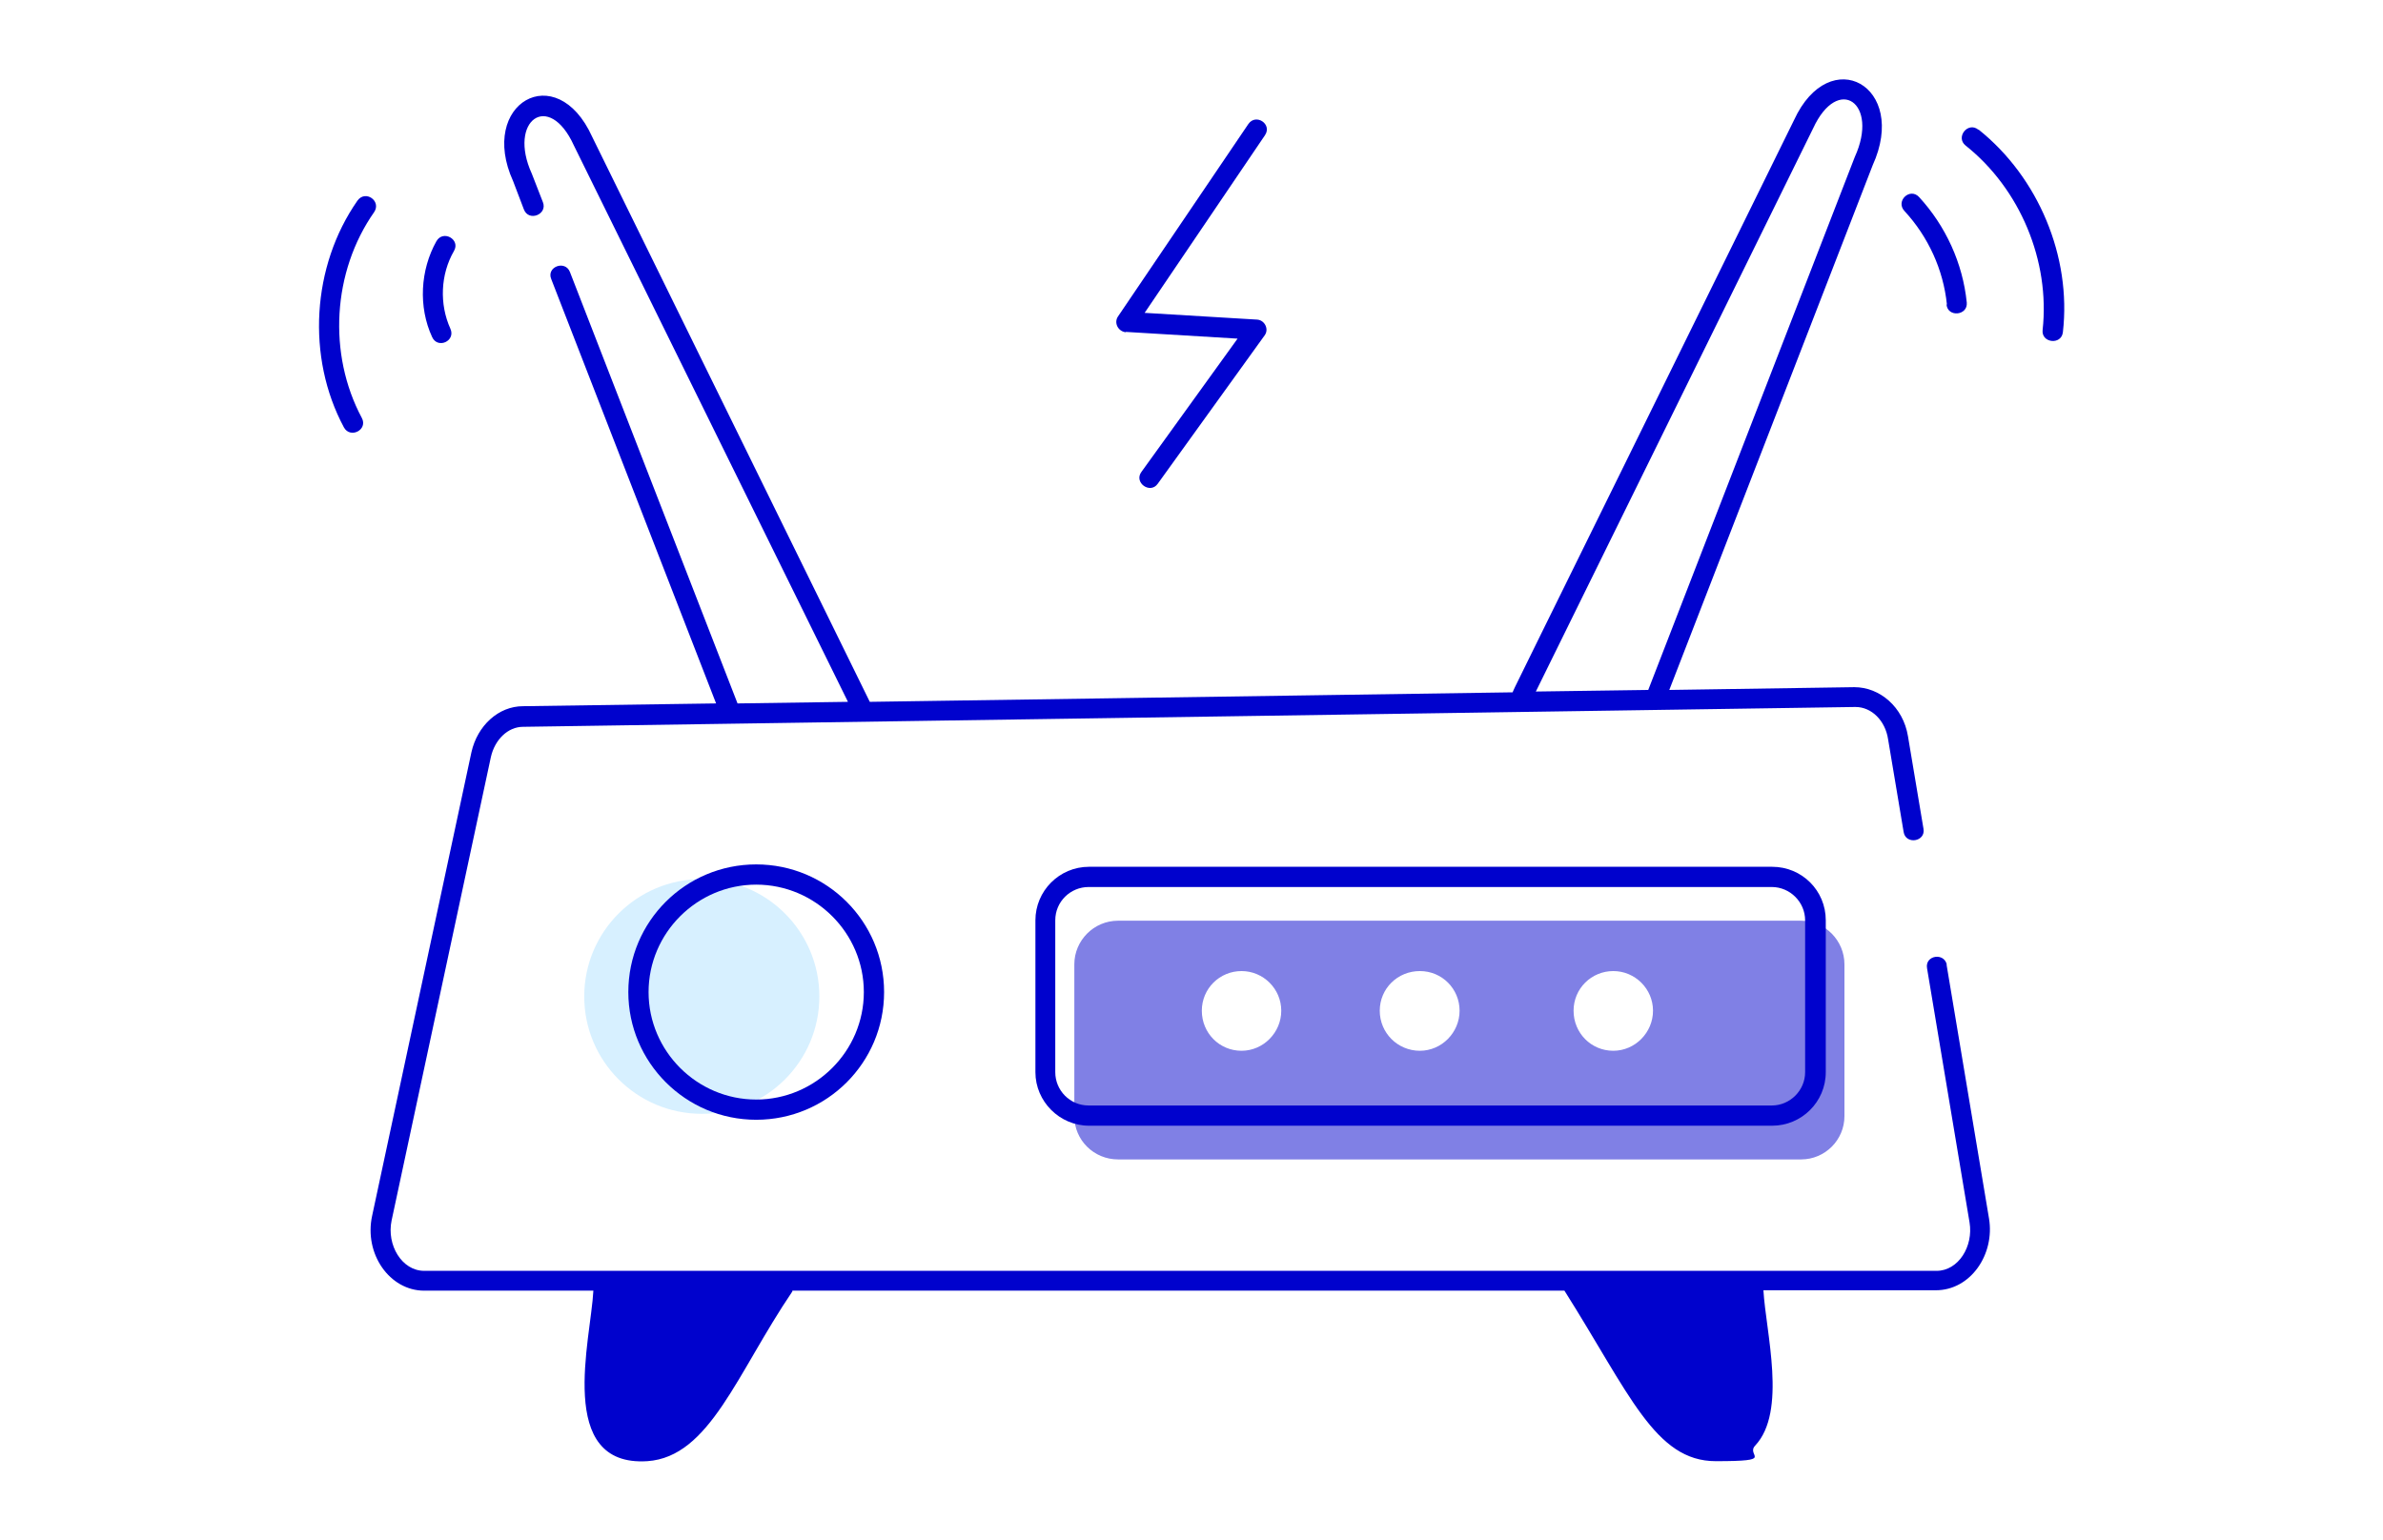
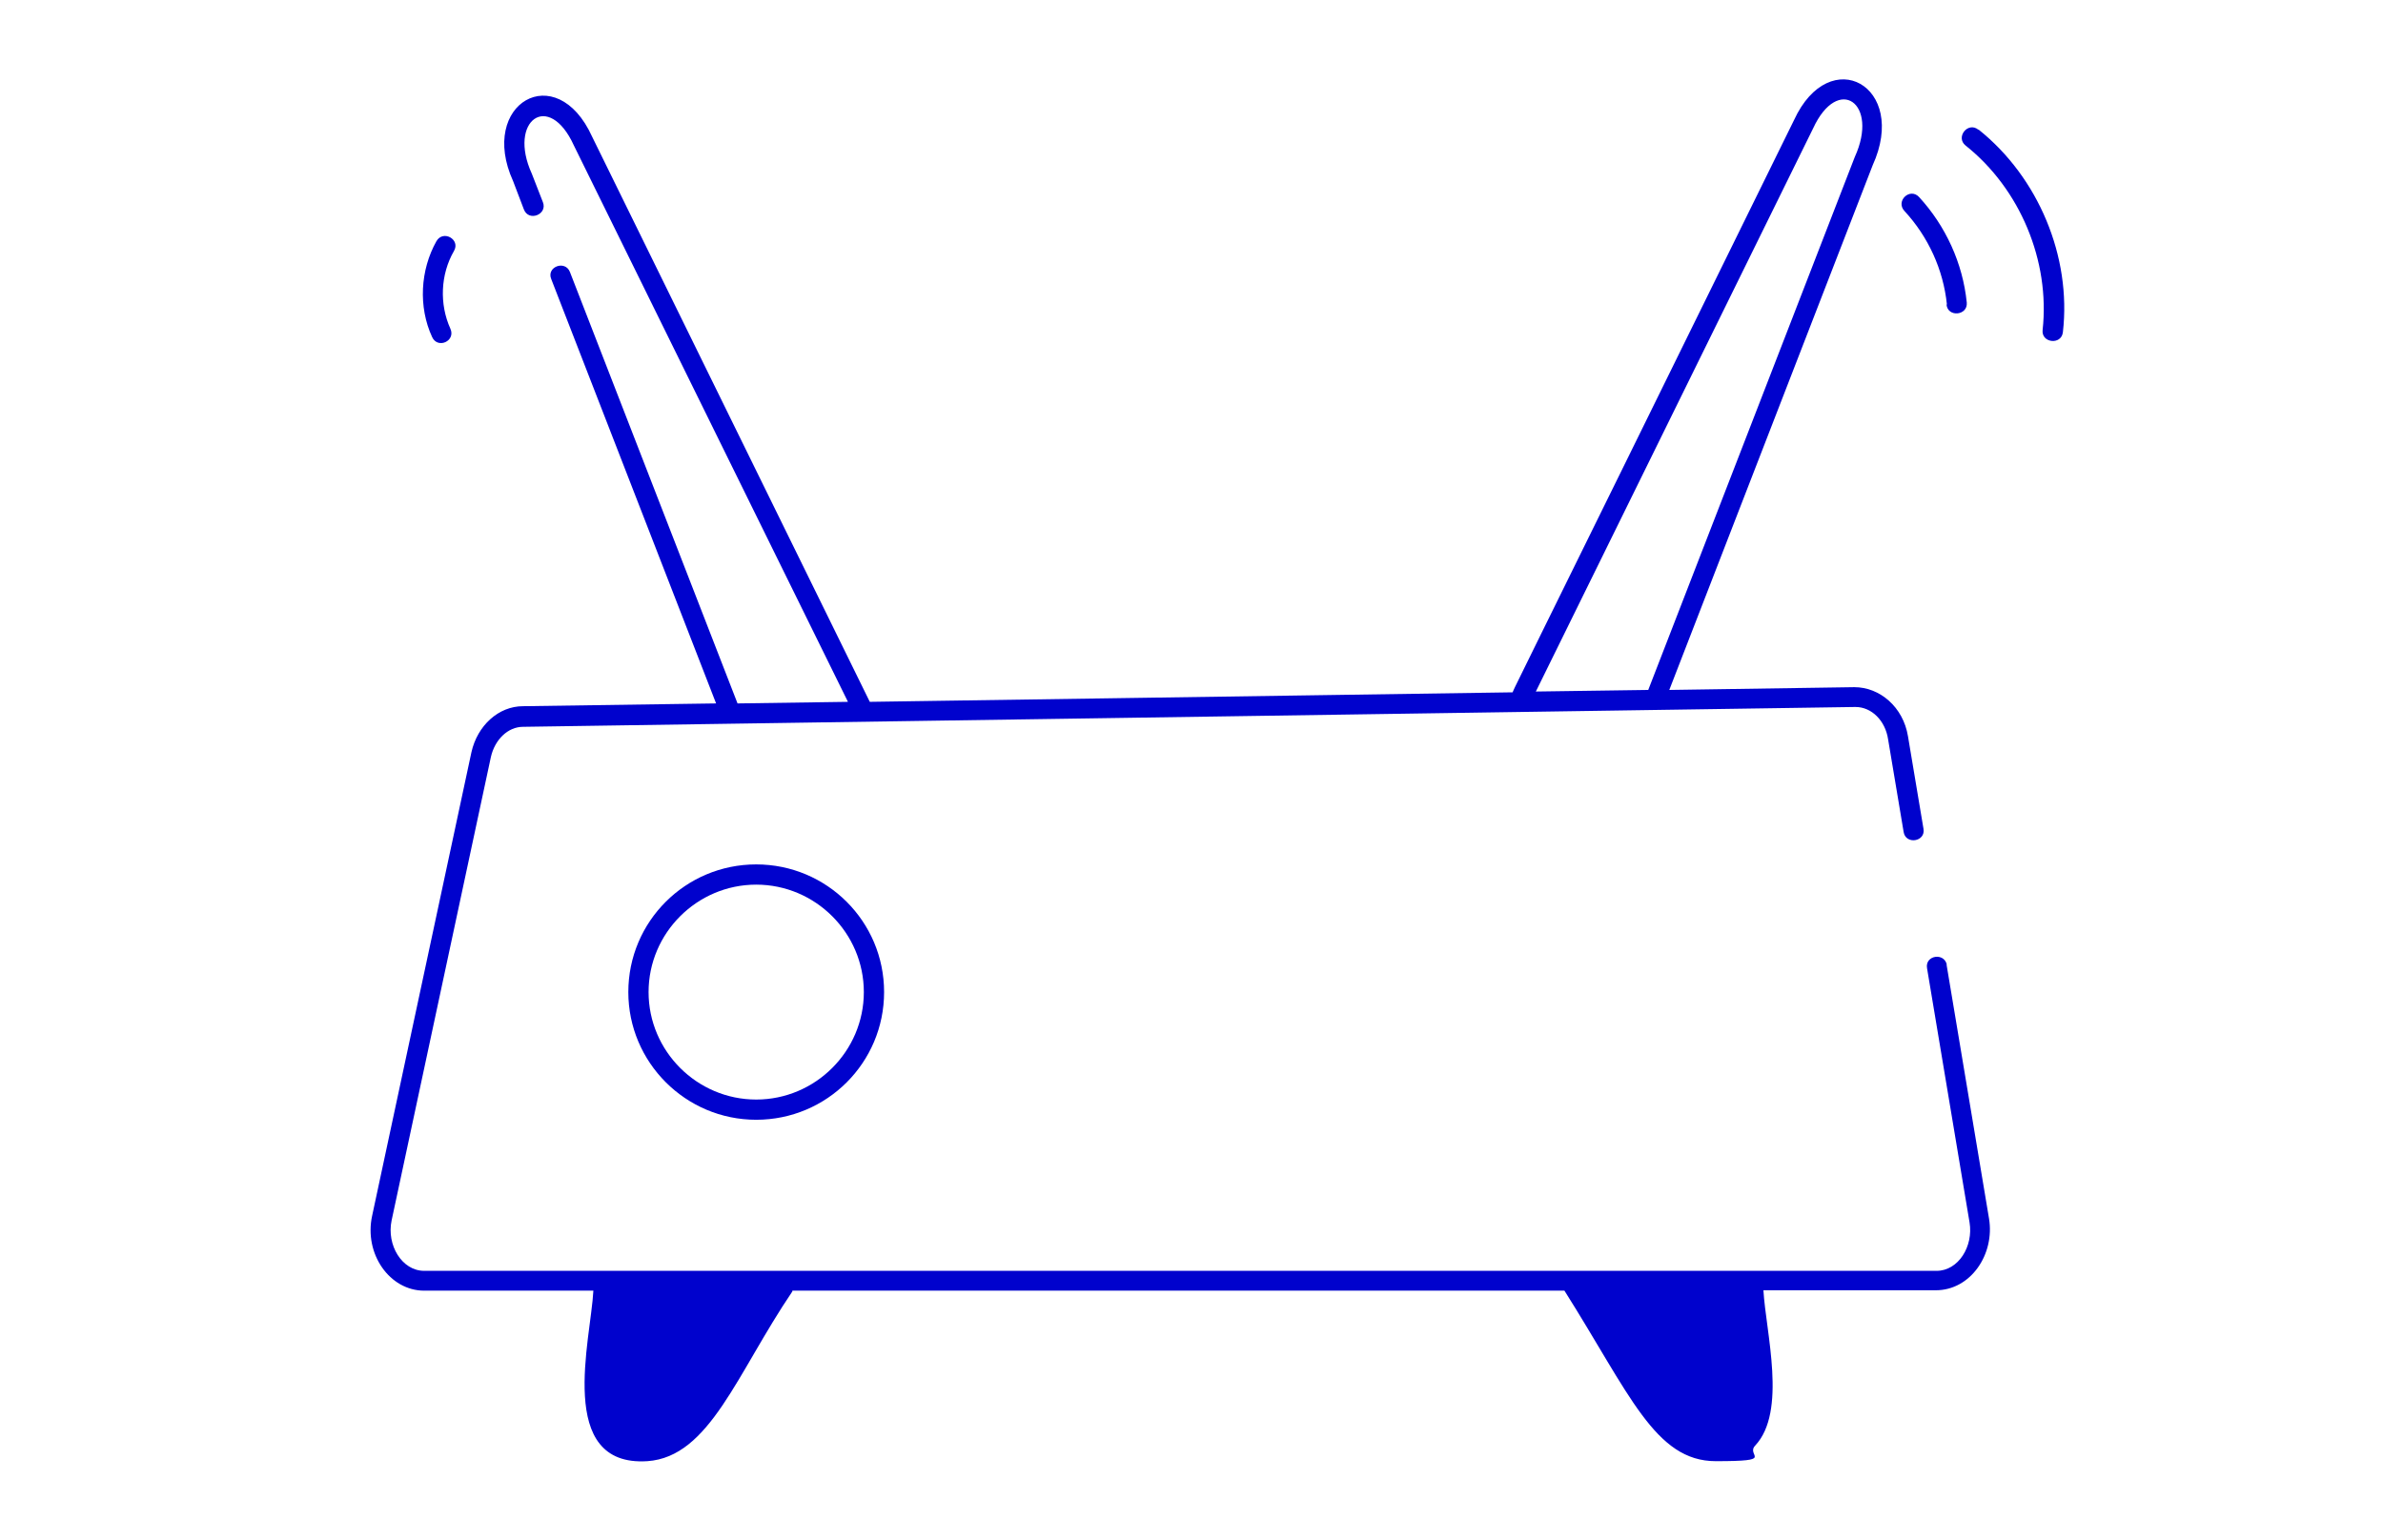
<svg xmlns="http://www.w3.org/2000/svg" width="382" height="247" viewBox="0 0 382 247" fill="none">
-   <path d="M288.728 147.628H179.222C175.338 147.628 172.218 150.807 172.218 154.621V178.972C172.218 182.786 175.338 185.902 179.222 185.902H288.728C292.548 185.902 295.668 182.786 295.668 178.972V154.621C295.668 150.807 292.548 147.628 288.728 147.628ZM199.022 168.481C195.457 168.481 192.655 165.62 192.655 162.06C192.655 158.5 195.52 155.702 199.022 155.702C202.524 155.702 205.389 158.563 205.389 162.06C205.389 165.557 202.524 168.481 199.022 168.481ZM227.608 168.481C224.043 168.481 221.178 165.62 221.178 162.06C221.178 158.5 224.043 155.702 227.608 155.702C231.174 155.702 233.975 158.563 233.975 162.06C233.975 165.557 231.11 168.481 227.608 168.481ZM258.614 168.481C255.049 168.481 252.247 165.62 252.247 162.06C252.247 158.5 255.112 155.702 258.614 155.702C262.116 155.702 264.981 158.563 264.981 162.06C264.981 165.557 262.116 168.481 258.614 168.481Z" fill="#8080E5" />
-   <path d="M112.499 178.59C122.907 178.59 131.344 170.165 131.344 159.771C131.344 149.378 122.907 140.952 112.499 140.952C102.091 140.952 93.654 149.378 93.654 159.771C93.654 170.165 102.091 178.59 112.499 178.59Z" fill="#D7F0FF" />
  <path d="M312.094 154.749C311.712 152.651 308.529 153.159 308.911 155.257L315.723 196.011C316.36 199.825 313.94 203.767 310.439 203.767H67.996C64.431 203.767 61.948 199.635 62.775 195.693L78.692 121.37C79.329 118.573 81.43 116.538 83.849 116.538L297.323 113.359H297.451C299.997 113.359 302.226 115.521 302.671 118.573L305.154 133.386C305.473 135.485 308.72 134.976 308.338 132.878L305.855 118.064C305.091 113.359 301.334 110.181 297.26 110.181L267.591 110.626L300.188 26.512C305.982 13.796 293.312 6.803 287.582 19.264C239.45 117.174 242.697 110.308 242.506 111.007L139.43 112.533L94.927 21.934C89.197 9.283 76.591 16.594 82.257 29.055L83.976 33.569C84.74 35.604 87.796 34.396 87.032 32.425L85.25 27.847C81.366 19.328 87.987 14.496 91.998 23.333L135.928 112.533L118.229 112.787L91.362 43.615C90.598 41.644 87.542 42.788 88.369 44.759L114.791 112.787L83.849 113.232C79.902 113.232 76.527 116.348 75.572 120.607L59.656 194.93C58.319 201.033 62.457 206.946 67.996 206.946H95.118C94.736 214.703 89.006 235.238 103.777 234.285C113.772 233.585 118.102 220.234 127.015 207.073C127.015 207.073 127.015 207.01 127.015 206.946H250.783C261.224 223.476 265.299 234.285 275.04 234.285C284.781 234.285 279.815 233.458 281.343 231.805C286.5 226.337 283.062 213.622 282.68 206.882H310.311C315.914 206.882 319.798 201.097 318.843 195.375L312.03 154.622L312.094 154.749ZM290.638 20.599C294.649 11.889 301.271 16.53 297.323 25.177L264.217 110.626L246.199 110.88L290.638 20.599Z" fill="#0002CD" />
  <path d="M100.721 159.072C100.721 170.325 109.889 179.544 121.221 179.544C132.554 179.544 141.722 170.389 141.722 159.072C141.722 147.755 132.554 138.6 121.221 138.6C109.889 138.6 100.721 147.755 100.721 159.072ZM138.475 159.072C138.475 168.545 130.708 176.302 121.221 176.302C111.735 176.302 103.968 168.545 103.968 159.072C103.968 149.599 111.735 141.843 121.221 141.843C130.708 141.843 138.475 149.599 138.475 159.072Z" fill="#0002CD" />
-   <path d="M180.431 53.215L198.385 54.296L182.978 75.658C181.705 77.374 184.379 79.282 185.588 77.565L202.715 53.787C203.479 52.77 202.715 51.307 201.505 51.244L183.487 50.163L202.778 21.68C203.988 19.9 201.314 18.12 200.104 19.9L179.222 50.735C178.521 51.752 179.222 53.151 180.495 53.278L180.431 53.215Z" fill="#0002CD" />
  <path d="M72.198 52.706C70.415 48.765 70.606 43.996 72.771 40.245C73.853 38.401 71.052 36.812 69.97 38.656C67.359 43.297 67.041 49.21 69.269 54.041C70.161 56.012 73.089 54.677 72.198 52.706Z" fill="#0002CD" />
-   <path d="M59.974 34.014C61.184 32.234 58.573 30.39 57.3 32.171C49.978 42.661 49.087 57.284 55.135 68.537C56.154 70.381 59.019 68.919 58 67.011C52.525 56.775 53.289 43.551 59.974 34.014Z" fill="#0002CD" />
  <path d="M312.03 48.828C312.221 50.926 315.468 50.608 315.277 48.51C314.641 42.216 311.903 36.24 307.637 31.599C306.173 30.009 303.817 32.234 305.282 33.824C309.102 37.956 311.521 43.233 312.094 48.828H312.03Z" fill="#0002CD" />
  <path d="M317.124 20.79C315.468 19.455 313.431 21.998 315.086 23.333C323.809 30.263 328.647 41.834 327.438 52.897C327.183 54.995 330.43 55.376 330.685 53.278C332.085 41.135 326.737 28.419 317.187 20.79H317.124Z" fill="#0002CD" />
-   <path d="M174.574 138.981C169.799 138.981 165.979 142.86 165.979 147.564V171.915C165.979 176.62 169.863 180.498 174.574 180.498H284.081C288.792 180.498 292.676 176.683 292.676 171.915V147.564C292.676 142.796 288.856 138.981 284.081 138.981H174.574ZM289.365 147.564V171.915C289.365 174.839 286.946 177.255 284.017 177.255H174.51C171.518 177.255 169.162 174.839 169.162 171.915V147.564C169.162 144.576 171.582 142.224 174.51 142.224H284.017C286.946 142.224 289.365 144.64 289.365 147.564Z" fill="#0002CD" />
</svg>